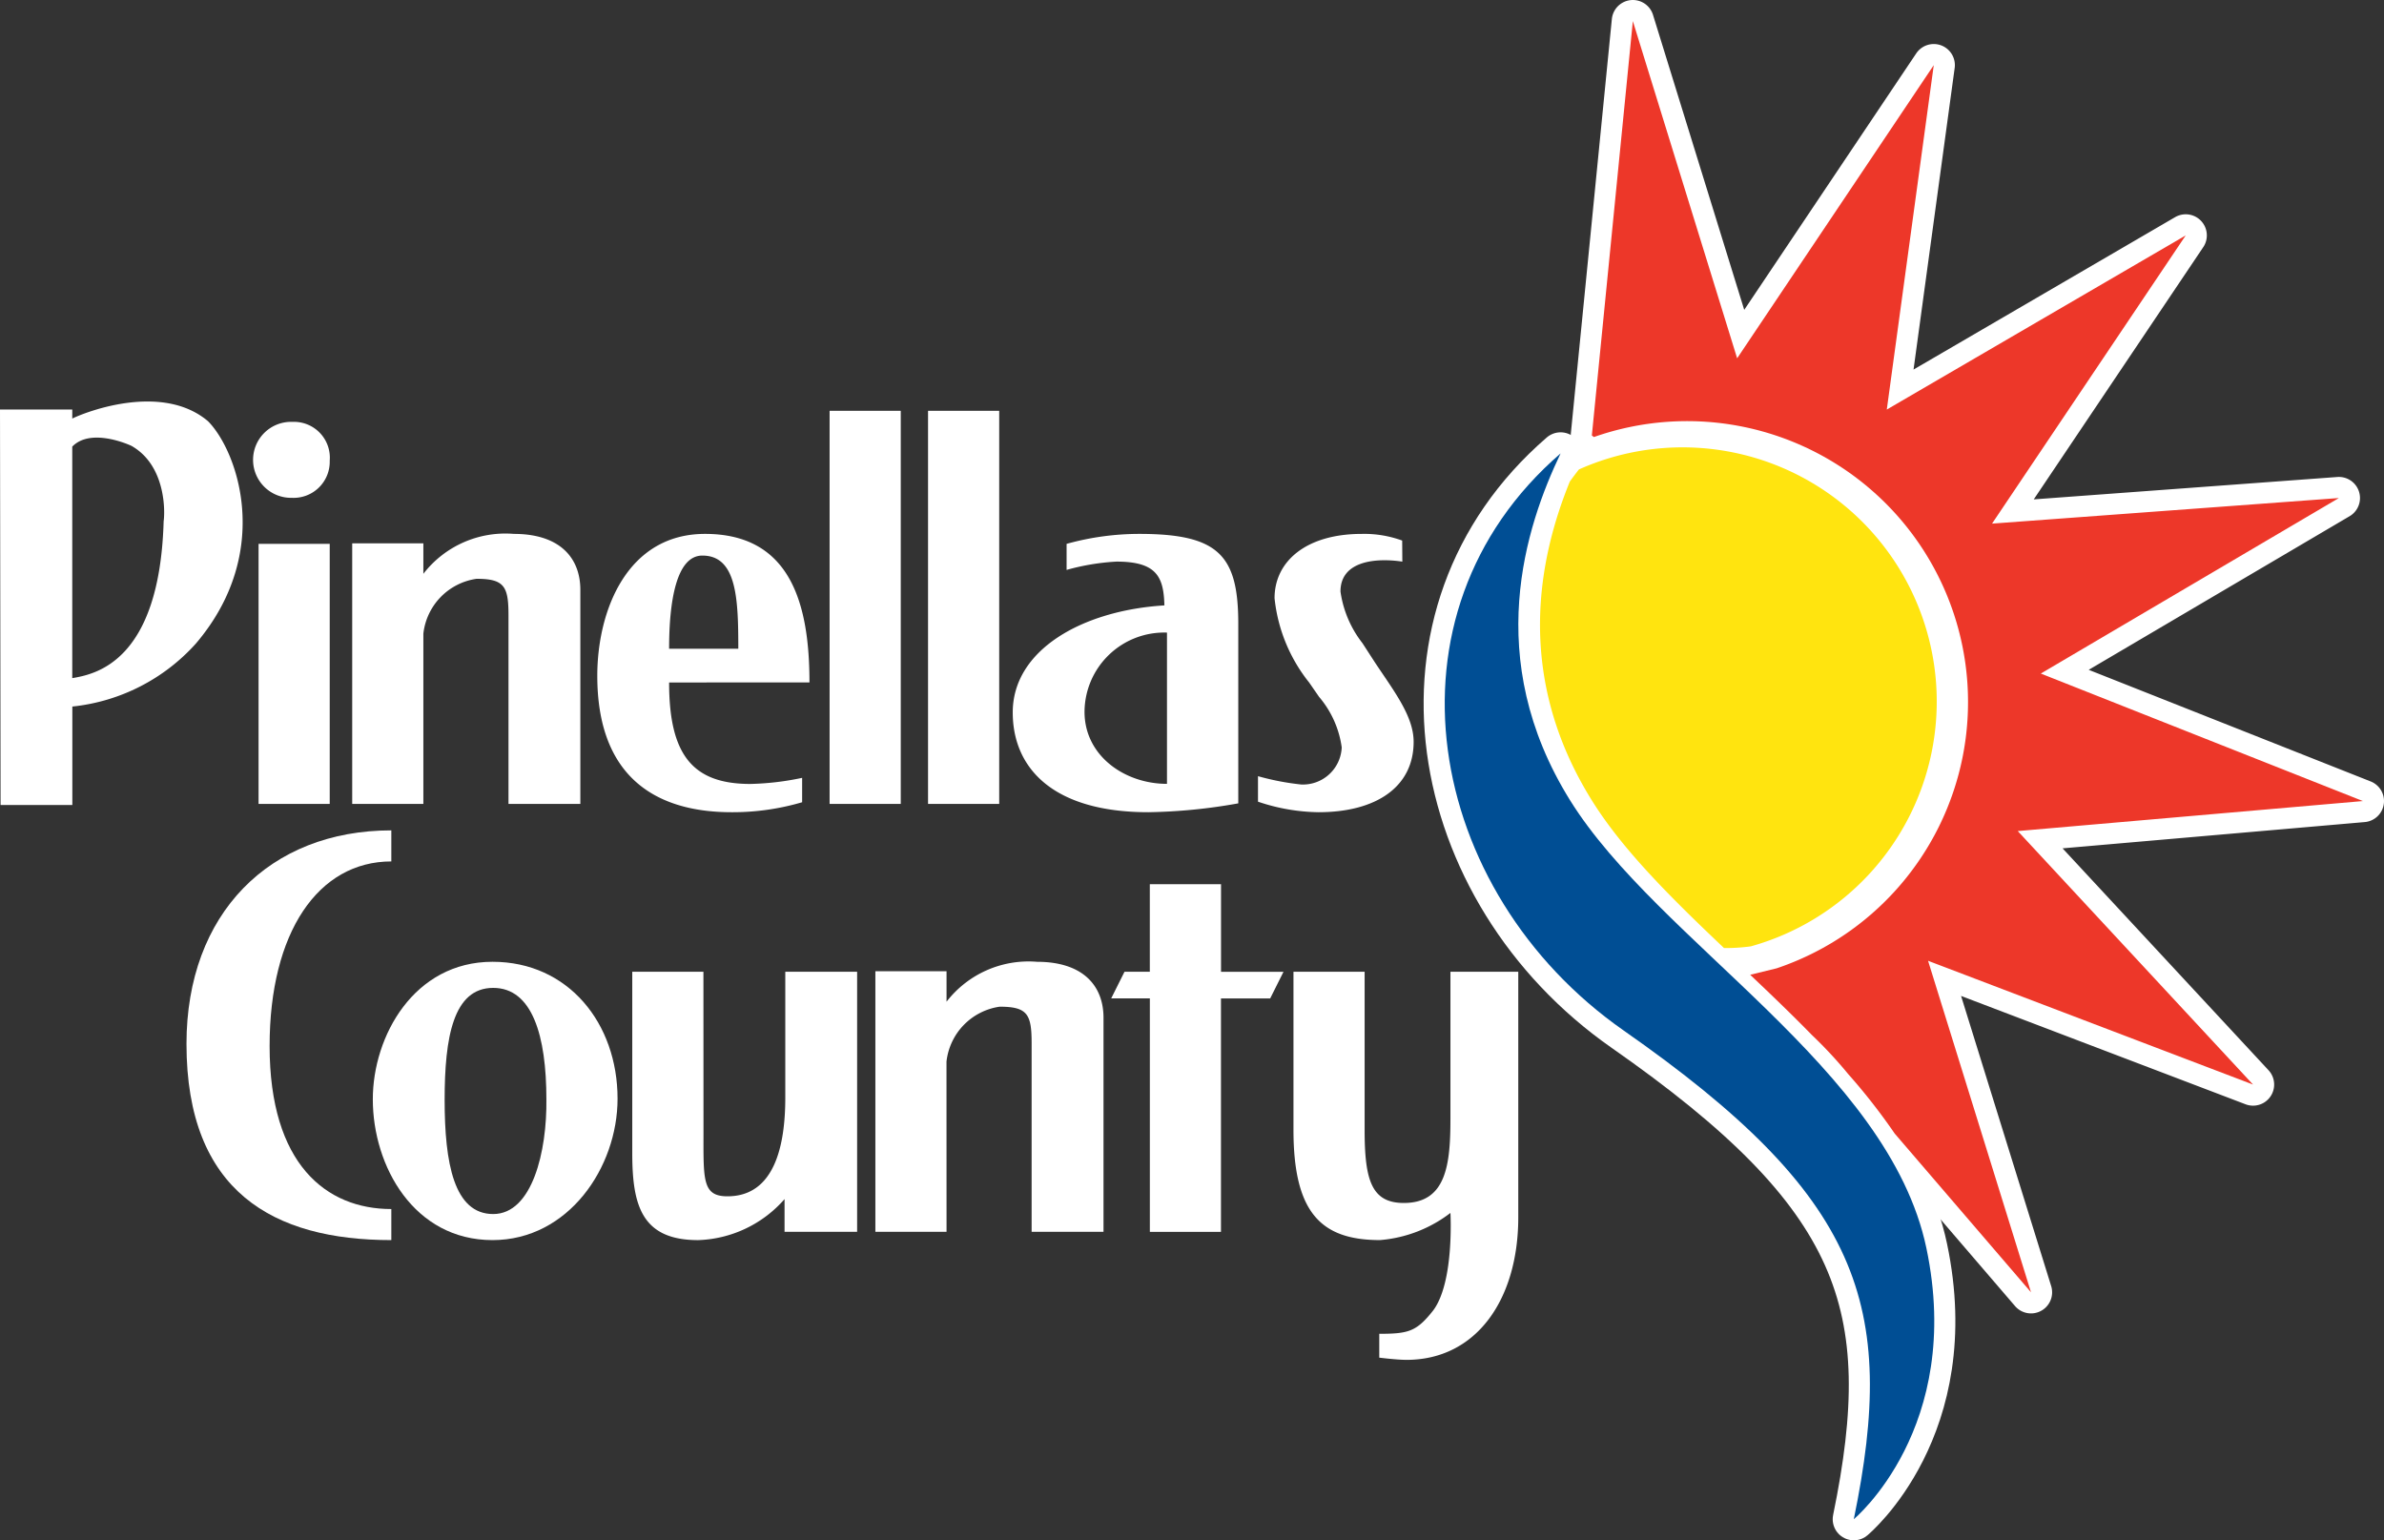
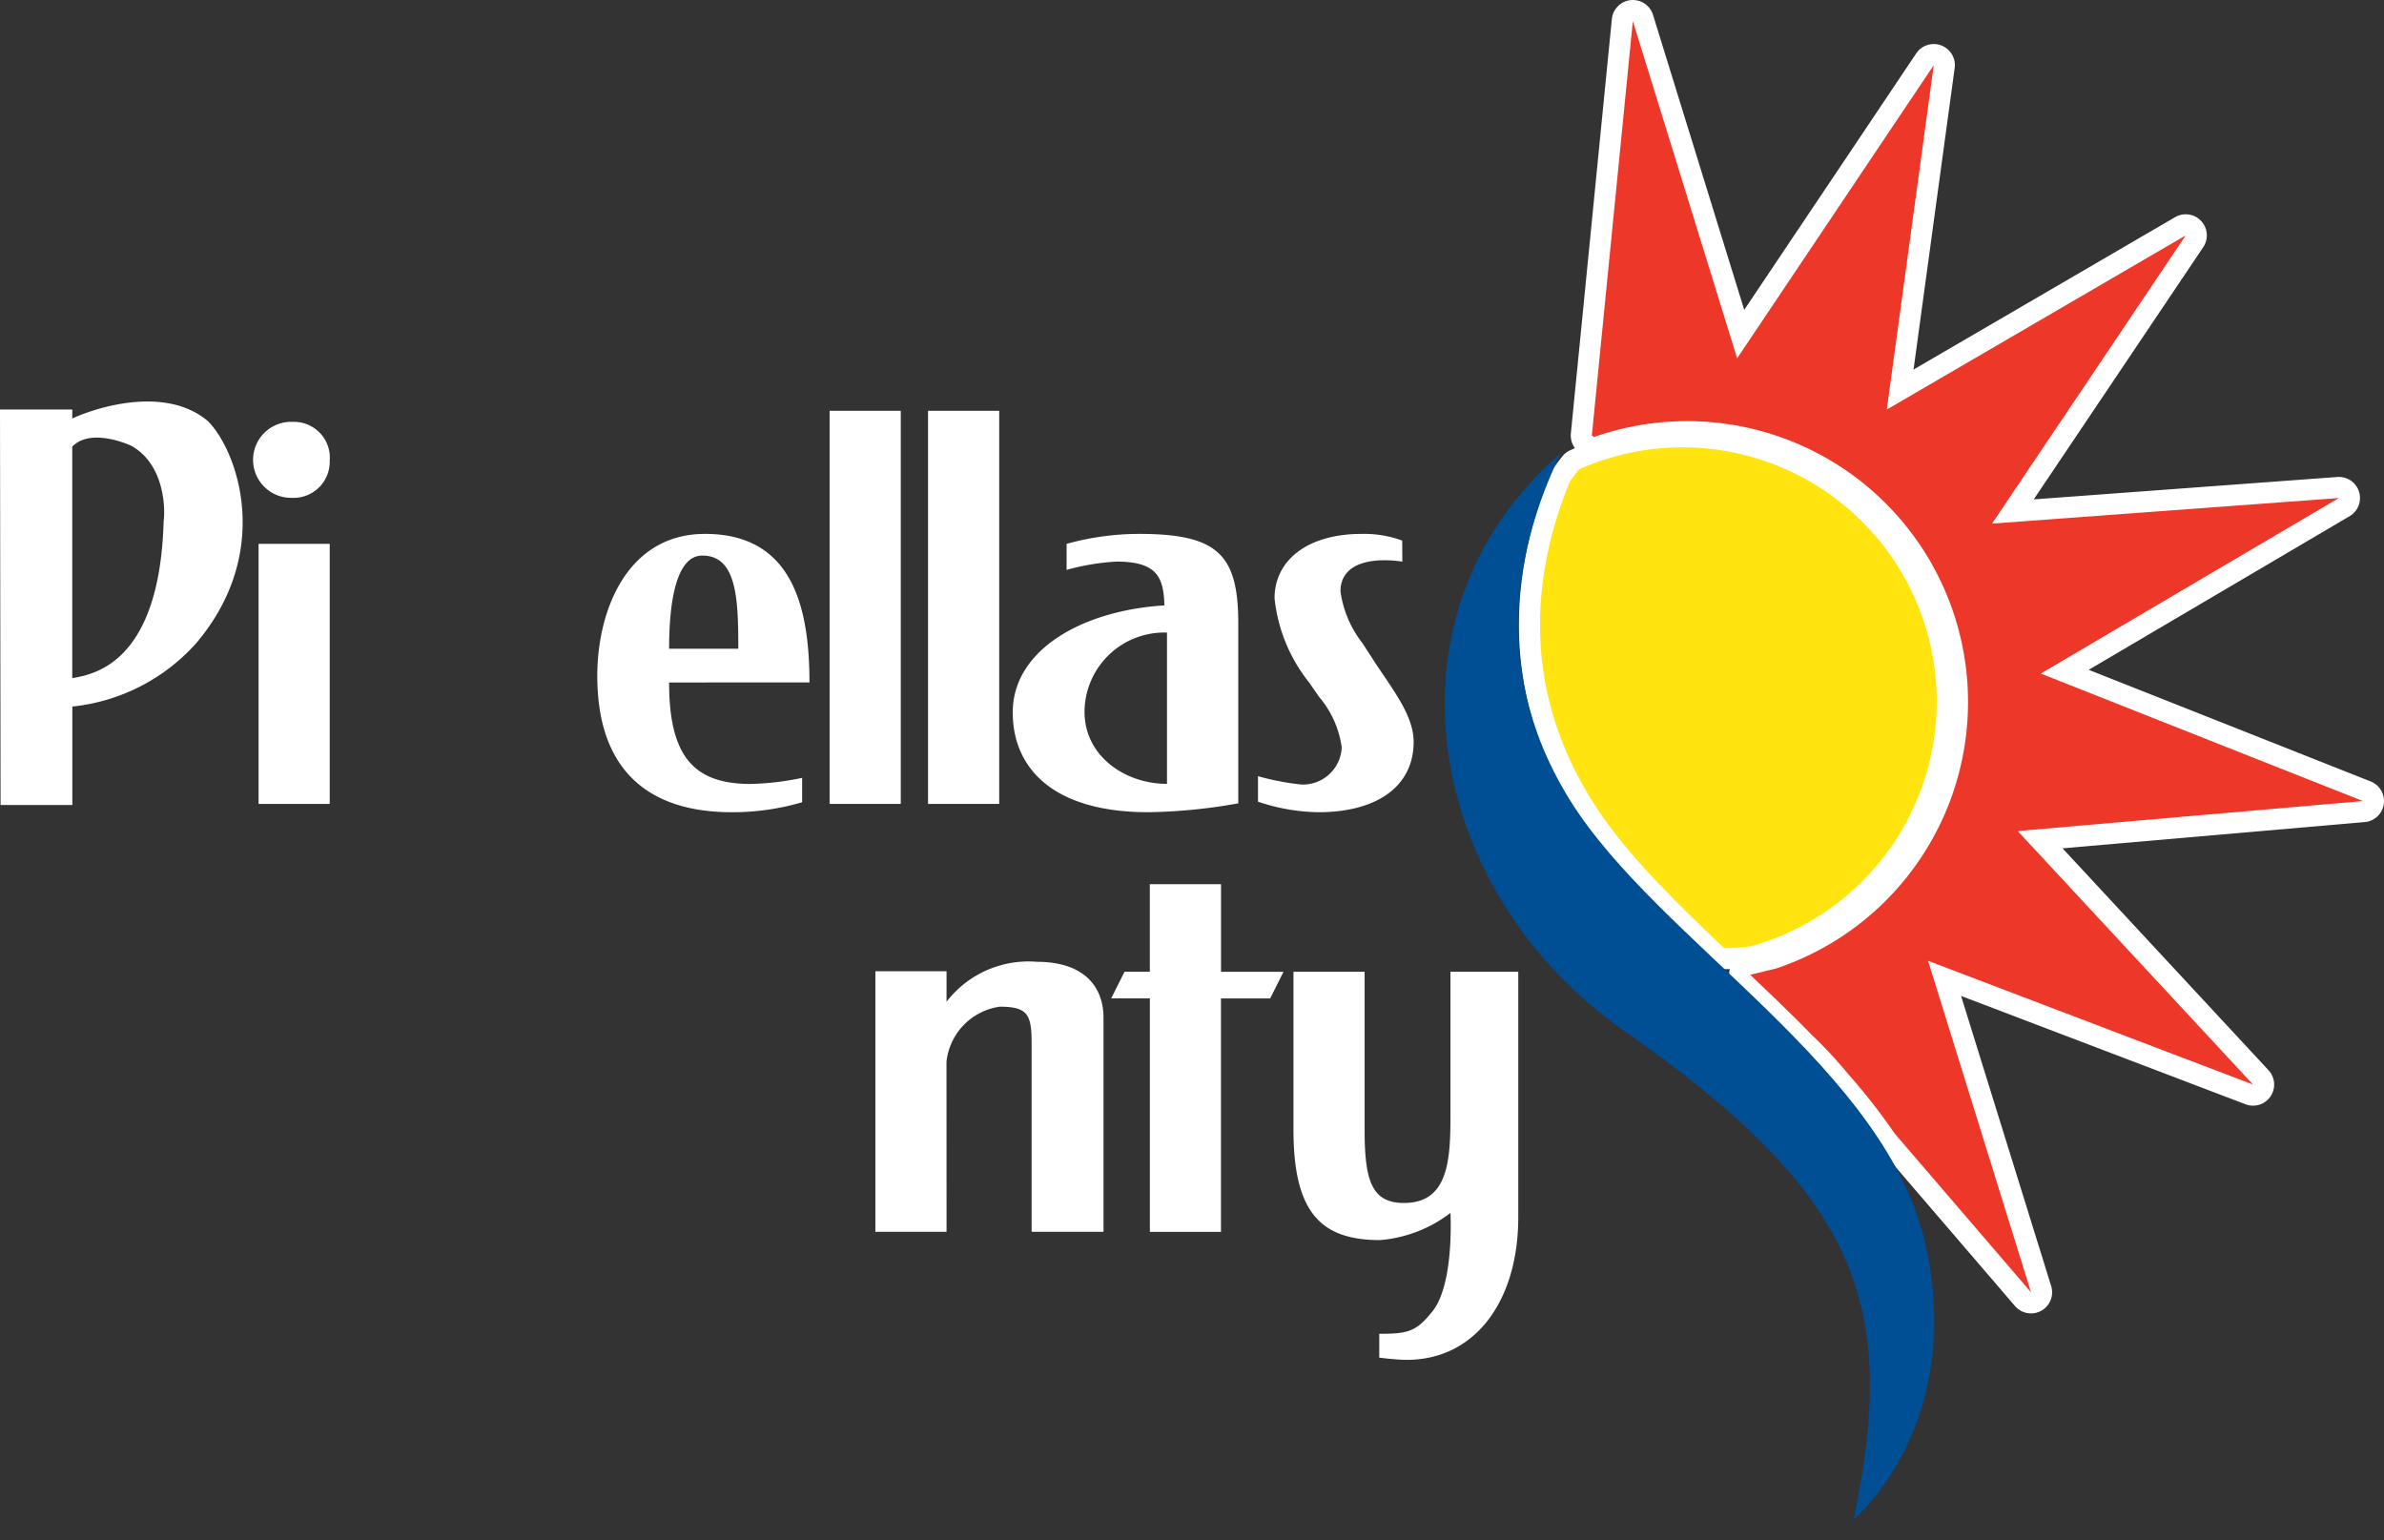
<svg xmlns="http://www.w3.org/2000/svg" width="141.25" height="91.264" viewBox="0 0 141.25 91.264">
  <rect x="0" y="0" width="141.25" height="91.264" fill="#333333" stroke="none" />
  <g transform="translate(0 1.25)">
    <g transform="translate(85.6)">
-       <path d="M192.126,61.874c-2.055,4.3-4.671,12.144.56,20.552s18.87,15.881,21.112,26.53-4.3,16.068-4.3,16.068c2.615-12.7.408-19.148-13.639-28.959C184.092,87.843,181.1,71.4,192.126,61.874Z" transform="translate(-185.262 -36.259)" fill="#fff" stroke="#fff" stroke-linecap="round" stroke-linejoin="round" stroke-width="2.5" />
      <path d="M228.434,57.156l20.45-1.778L229.8,47.823l17.661-10.4-20.55,1.516,11.476-17.078L220.675,32.181l2.783-20.408-11.65,17.371L205.629,9.164,203.2,33.717l.122.092a16.645,16.645,0,1,1,10.825,31.48l-1.566.382c1.234,1.17,2.47,2.355,3.654,3.567a25.821,25.821,0,0,1,2.151,2.314,35.81,35.81,0,0,1,2.757,3.527l8.077,9.406-6.1-19.643,19.255,7.334Z" transform="translate(-194.484 -9.164)" fill="#fff" stroke="#fff" stroke-linecap="round" stroke-linejoin="round" stroke-width="2.5" />
      <path d="M198.643,63.157c-1.826,4.492-3.316,11.47,1.3,18.885,1.851,2.975,4.756,5.833,7.835,8.756a11.067,11.067,0,0,0,1.589-.1,15.06,15.06,0,1,0-10.185-28.258Q198.9,62.8,198.643,63.157Z" transform="translate(-191.233 -35.875)" fill="#fff" stroke="#fff" stroke-linecap="round" stroke-linejoin="round" stroke-width="2.5" />
    </g>
    <path d="M192.126,61.874c-2.055,4.3-4.671,12.144.56,20.552s18.87,15.881,21.112,26.53-4.3,16.068-4.3,16.068c2.615-12.7.408-19.148-13.639-28.959C184.092,87.843,181.1,71.4,192.126,61.874Z" transform="translate(-99.662 -36.259)" fill="#004e94" />
    <path d="M228.434,57.156l20.45-1.778L229.8,47.823l17.661-10.4-20.55,1.516,11.476-17.078L220.675,32.181l2.783-20.408-11.65,17.371L205.629,9.164,203.2,33.717l.122.092a16.645,16.645,0,1,1,10.825,31.48l-1.566.382c1.234,1.17,2.47,2.355,3.654,3.567a25.821,25.821,0,0,1,2.151,2.314,35.81,35.81,0,0,1,2.757,3.527l8.077,9.406-6.1-19.643,19.255,7.334Z" transform="translate(-108.884 -9.164)" fill="#ed3729" />
    <path d="M198.643,63.157c-1.826,4.492-3.316,11.47,1.3,18.885,1.851,2.975,4.756,5.833,7.835,8.756a11.067,11.067,0,0,0,1.589-.1,15.06,15.06,0,1,0-10.185-28.258Q198.9,62.8,198.643,63.157Z" transform="translate(-105.632 -35.875)" fill="#ffe40f" />
    <g transform="translate(0 22.54)">
      <g transform="translate(11.049 25.411)">
-         <path d="M43.987,109.678c-4.335,0-7.212,4.2-7.212,10.939,0,7,3.35,9.658,7.212,9.658v1.84c-6.975,0-12.137-2.858-12.137-11.629,0-7.72,4.926-12.648,12.137-12.648Z" transform="translate(-31.85 -107.838)" fill="#fff" />
-         <path d="M69.069,131.974c0,4.074-2.916,8.377-7.408,8.377-4.65,0-7.093-4.369-7.093-8.344,0-3.745,2.443-8.147,7.093-8.147C66.153,123.86,69.069,127.507,69.069,131.974ZM61.7,138.807c2.325,0,3.192-3.744,3.152-6.8,0-3.745-.827-6.6-3.152-6.6-2.365,0-2.877,2.924-2.877,6.636C58.823,135.785,59.375,138.807,61.7,138.807Z" transform="translate(-43.528 -116.074)" fill="#fff" />
-         <path d="M90.425,134.538c0,2.858-.079,3.843,1.419,3.843,2.8,0,3.428-3.022,3.428-5.847v-7.458h4.256v15.408h-4.3v-1.938a7.1,7.1,0,0,1-5.123,2.431c-3.349,0-3.9-2.069-3.9-5.158V125.076h4.216Z" transform="translate(-59.793 -116.699)" fill="#fff" />
        <path d="M120.059,139.859h-4.217v-15.44h4.217v1.807a6.139,6.139,0,0,1,5.359-2.365c2.719,0,3.941,1.413,3.941,3.318v12.681H125.1V128.689c0-1.709-.237-2.168-1.892-2.168a3.7,3.7,0,0,0-3.152,3.253Z" transform="translate(-75.026 -116.074)" fill="#fff" />
        <path d="M151.107,114.4v5.19h3.7l-.788,1.577h-2.916v13.831H146.89V121.163H144.6l.788-1.577h1.5V114.4Z" transform="translate(-89.811 -111.209)" fill="#fff" />
        <path d="M171.031,125.076v9.4c0,2.99.433,4.3,2.325,4.3,2.522,0,2.759-2.3,2.759-4.994v-8.706h4.019v14.553c0,4.862-2.483,8.443-6.62,8.443-.591,0-1.616-.131-1.616-.131v-1.413c1.734,0,2.207-.132,3.192-1.38,1.261-1.676,1.025-5.782,1.025-5.782a7.89,7.89,0,0,1-4.177,1.609c-3.507,0-5.123-1.643-5.123-6.538v-9.363Z" transform="translate(-101.227 -116.699)" fill="#fff" />
      </g>
      <path d="M44.564,65.26V80.668H40.348V65.26Zm0-4.928a2.141,2.141,0,0,1-2.246,2.2,2.251,2.251,0,1,1,.039-4.5A2.125,2.125,0,0,1,44.564,60.333Z" transform="translate(-25.028 -56.825)" fill="#fff" />
-       <path d="M56.273,87.688H52.057V72.247h4.216v1.807a6.14,6.14,0,0,1,5.36-2.365c2.719,0,3.941,1.412,3.941,3.318V87.688H61.317V76.518c0-1.708-.237-2.168-1.891-2.168A3.7,3.7,0,0,0,56.273,77.6Z" transform="translate(-31.189 -63.845)" fill="#fff" />
      <path d="M86.191,80.493c0,4.271,1.38,6.012,4.808,6.012a16.324,16.324,0,0,0,3.074-.361v1.445a14.587,14.587,0,0,1-4.177.591c-4.729,0-7.96-2.3-7.96-8.081,0-3.876,1.773-8.41,6.384-8.41,5.084,0,6.187,4.172,6.187,8.8Zm0-2h4.1c0-2.924-.079-5.519-2.128-5.519C86.624,72.97,86.191,75.664,86.191,78.489Z" transform="translate(-46.547 -63.845)" fill="#fff" />
      <path d="M114.478,79.972h-4.216V56.68h4.216Z" transform="translate(-61.109 -56.129)" fill="#fff" />
      <path d="M126.481,79.972h-4.216V56.68h4.216Z" transform="translate(-67.279 -56.129)" fill="#fff" />
      <path d="M140.63,88.18c-5.675,0-8.039-2.629-8.039-5.914,0-3.712,4.138-6.044,8.985-6.34-.04-1.708-.473-2.595-2.838-2.595a13.607,13.607,0,0,0-2.956.492V72.28a16.133,16.133,0,0,1,4.3-.591c4.689,0,5.872,1.248,5.872,5.322V87.655A32.6,32.6,0,0,1,140.63,88.18Zm1.1-1.676V77.537a4.724,4.724,0,0,0-4.886,4.7C136.848,84.829,139.211,86.5,141.734,86.5Z" transform="translate(-72.587 -63.845)" fill="#fff" />
      <path d="M171.045,73.332c-1.537-.231-3.665-.066-3.665,1.773a6.427,6.427,0,0,0,1.3,3.055l.788,1.216c1.143,1.708,2.247,3.153,2.247,4.632,0,2.694-2.247,4.172-5.636,4.172a11.612,11.612,0,0,1-3.586-.624V86.045a15.344,15.344,0,0,0,2.561.493,2.3,2.3,0,0,0,2.4-2.2,5.842,5.842,0,0,0-1.34-2.99l-.591-.854a9.572,9.572,0,0,1-2.049-4.994c0-2.2,1.892-3.81,5.162-3.81a6.542,6.542,0,0,1,2.4.394Z" transform="translate(-87.958 -63.845)" fill="#fff" />
      <path d="M21.434,56.71c-2.674-2.256-7.081-.617-8.038-.153v-.534H9.114l.034,23.432H13.4V73.621a11.413,11.413,0,0,0,7.323-3.736C25.329,64.469,23.183,58.466,21.434,56.71ZM18.81,62.638c-.239,8.406-4.123,9.075-5.415,9.3V58.22c1.019-1.055,3.053-.255,3.507-.046C18.969,59.345,18.889,62.127,18.81,62.638Z" transform="translate(-9.114 -55.547)" fill="#fff" />
    </g>
  </g>
</svg>